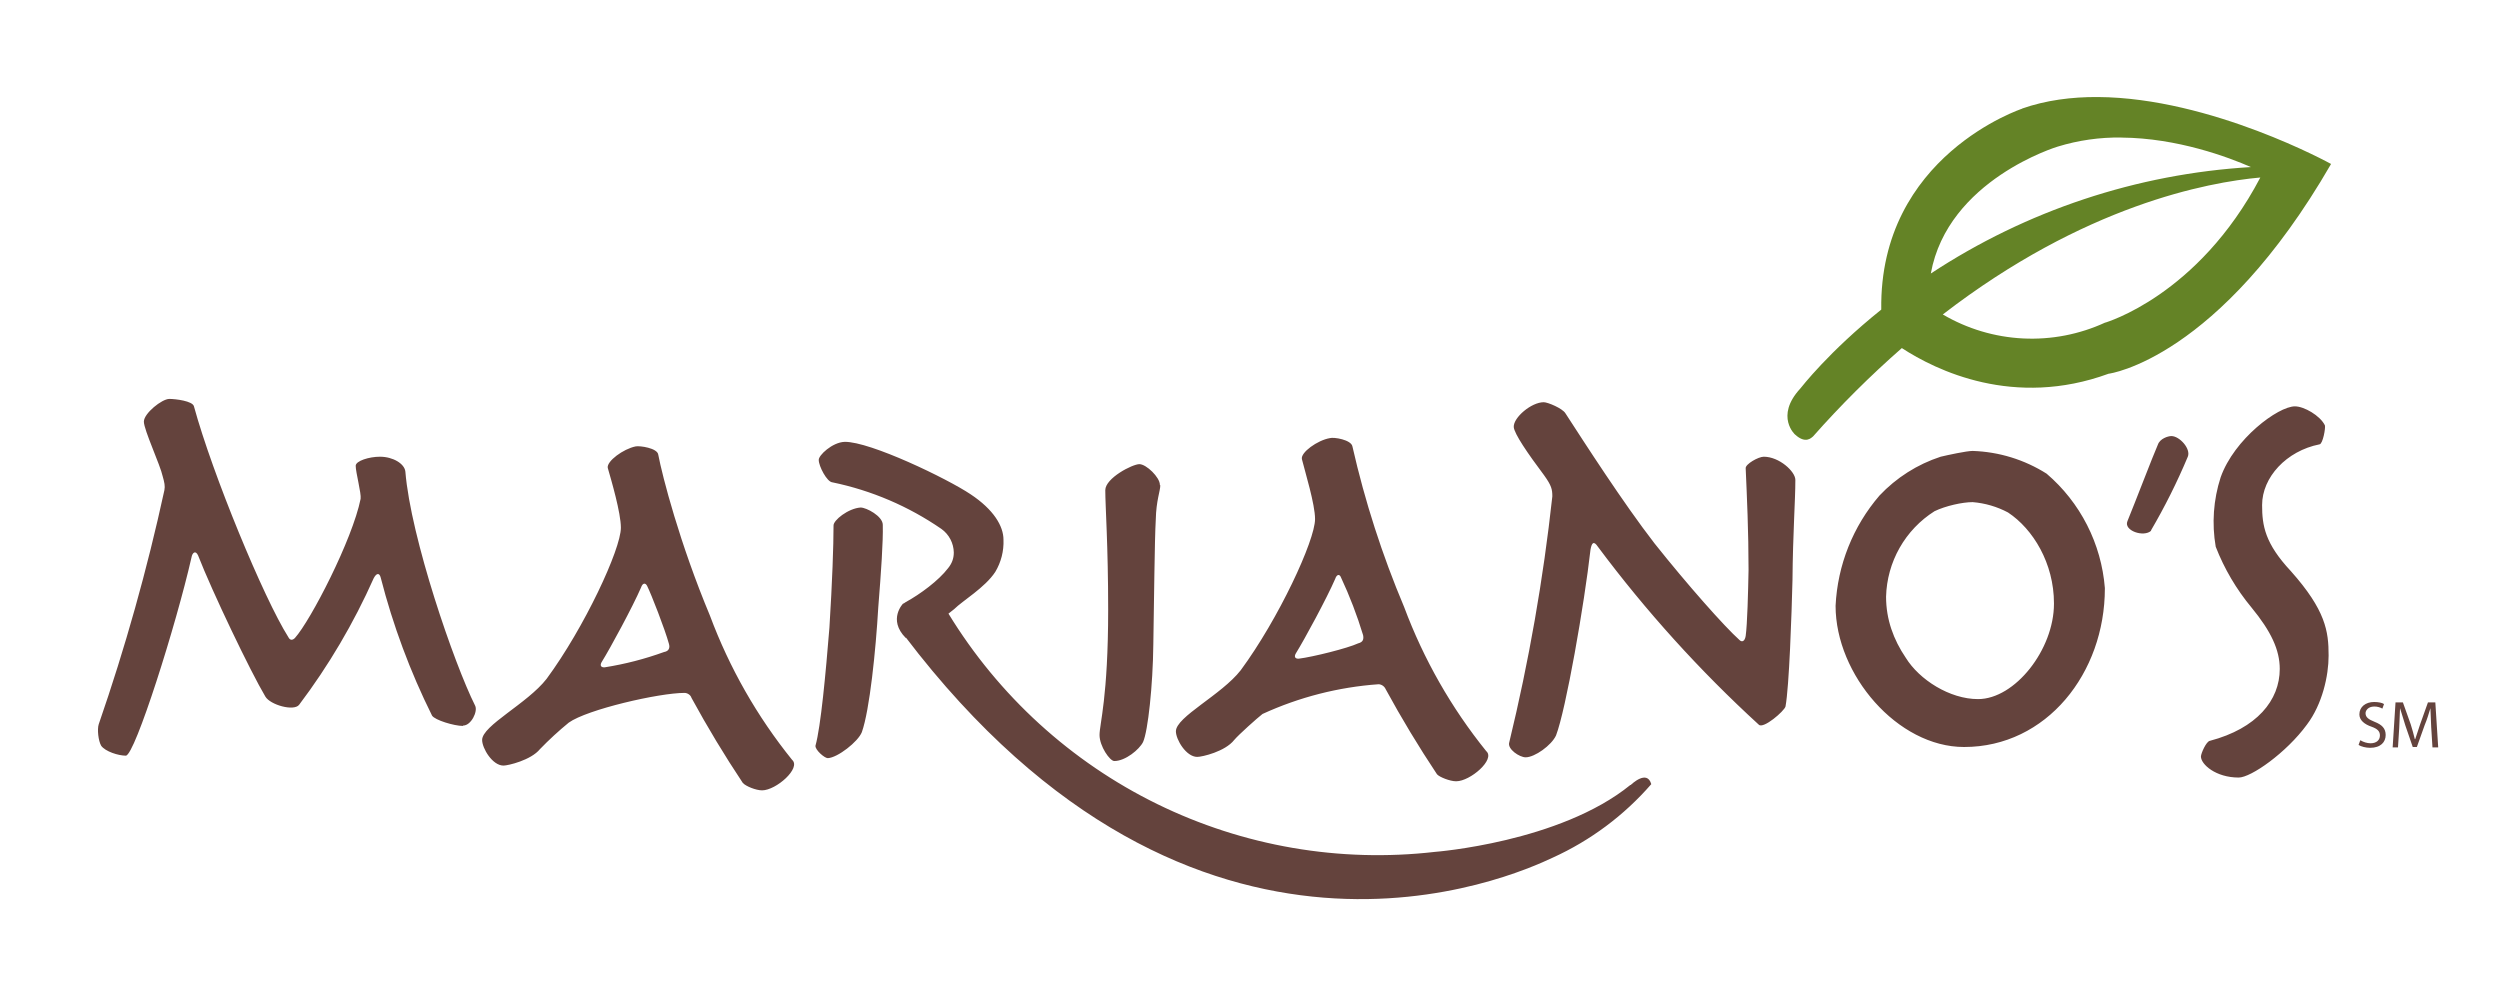
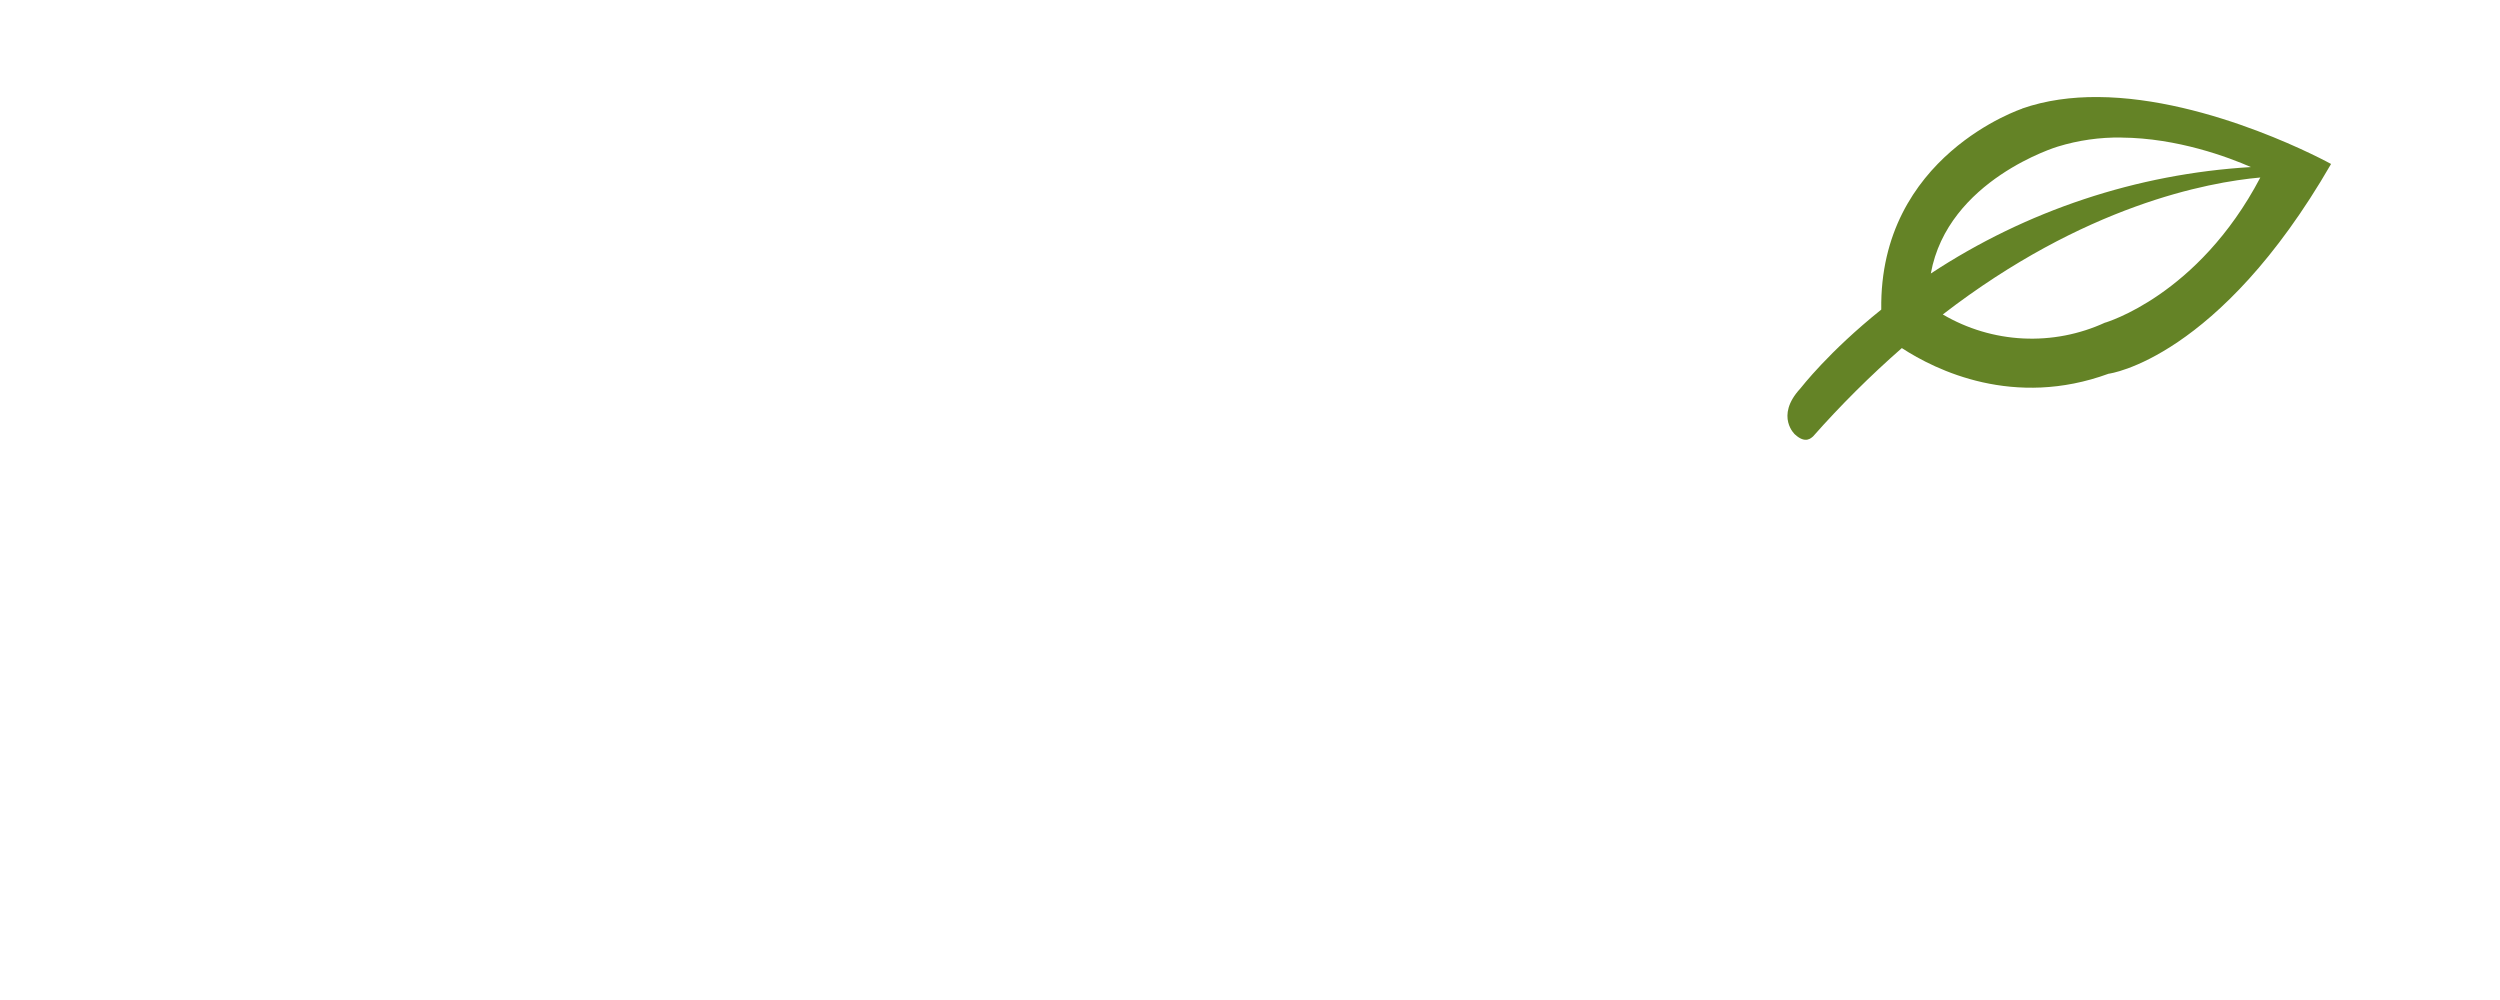
<svg xmlns="http://www.w3.org/2000/svg" width="150" height="60" viewBox="0 0 150 60" fill="none">
-   <path d="M27.77 43.556C27.253 43.556 26.095 43.209 25.923 42.937C24.61 40.296 23.578 37.522 22.844 34.662C22.77 34.365 22.598 34.365 22.425 34.687C21.224 37.386 19.72 39.938 17.943 42.293C17.622 42.689 16.219 42.293 15.923 41.797C15.036 40.311 12.721 35.48 11.884 33.324C11.736 33.002 11.539 33.151 11.489 33.448C10.578 37.462 8.091 45.34 7.549 45.34C7.105 45.34 6.317 45.092 6.071 44.745C5.898 44.448 5.825 43.755 5.923 43.457C7.514 38.858 8.83 34.167 9.864 29.41C9.913 29.162 9.864 28.939 9.765 28.592C9.618 27.899 8.632 25.793 8.632 25.297C8.632 24.802 9.716 23.935 10.159 23.935C10.529 23.935 11.563 24.059 11.637 24.381C12.746 28.444 15.825 35.901 17.302 38.23C17.401 38.428 17.549 38.428 17.696 38.279C18.632 37.239 21.145 32.383 21.637 29.93C21.687 29.608 21.342 28.345 21.342 27.948C21.342 27.651 22.155 27.403 22.795 27.403C23.583 27.403 24.273 27.824 24.322 28.295C24.642 32.259 27.253 39.84 28.509 42.342C28.682 42.689 28.263 43.532 27.795 43.532M38.829 35.158C38.731 34.959 38.559 34.959 38.46 35.257C37.967 36.396 36.613 38.899 36.12 39.691C35.972 39.914 36.046 40.063 36.292 40.038C37.501 39.846 38.688 39.539 39.839 39.122C40.135 39.072 40.209 38.874 40.135 38.626C39.889 37.734 39.076 35.653 38.829 35.158ZM45.726 47.421C45.356 47.421 44.741 47.173 44.568 46.975C43.467 45.321 42.44 43.618 41.489 41.872C41.44 41.698 41.243 41.574 41.071 41.574C39.544 41.574 35.233 42.565 34.125 43.358C33.52 43.853 32.945 44.382 32.401 44.944C31.859 45.613 30.48 45.935 30.209 45.935C29.544 45.935 28.928 44.894 28.928 44.399C28.928 43.532 31.637 42.218 32.795 40.732C35.061 37.66 37.253 32.953 37.253 31.664C37.253 30.773 36.687 28.84 36.465 28.072C36.391 27.676 37.401 26.932 38.14 26.784C38.386 26.734 39.445 26.883 39.495 27.279C39.741 28.568 40.775 32.581 42.598 36.941C43.765 40.072 45.429 42.992 47.524 45.588C48.09 46.083 46.563 47.421 45.726 47.421ZM69.618 29.113C69.618 29.459 69.371 30.029 69.347 31.169C69.273 32.408 69.248 36.074 69.199 38.676C69.174 41.104 68.879 43.878 68.583 44.523C68.362 44.968 67.524 45.662 66.859 45.662C66.588 45.662 65.972 44.77 65.972 44.101C65.972 43.432 66.49 41.847 66.49 36.57C66.49 32.705 66.317 30.376 66.317 29.41C66.317 28.691 67.943 27.849 68.362 27.849C68.78 27.849 69.593 28.642 69.593 29.088V29.113H69.618ZM80.455 34.637C80.381 34.439 80.209 34.439 80.11 34.736C79.618 35.876 78.263 38.378 77.77 39.171C77.623 39.394 77.696 39.543 77.943 39.518C78.755 39.419 80.849 38.899 81.49 38.601C81.785 38.527 81.834 38.354 81.785 38.106C81.425 36.919 80.98 35.76 80.455 34.637ZM87.352 46.876C87.007 46.876 86.366 46.628 86.219 46.455C85.118 44.8 84.091 43.098 83.14 41.351C83.104 41.268 83.046 41.196 82.972 41.144C82.898 41.091 82.811 41.06 82.721 41.054C80.31 41.224 77.949 41.829 75.751 42.838C75.43 43.086 74.322 44.077 74.051 44.399C73.509 45.092 72.13 45.414 71.834 45.414C71.169 45.414 70.554 44.374 70.554 43.878C70.554 43.011 73.288 41.698 74.445 40.212C76.711 37.14 78.903 32.432 78.903 31.144C78.903 30.252 78.312 28.345 78.115 27.552C78.017 27.155 79.051 26.412 79.79 26.288C80.036 26.214 81.071 26.387 81.145 26.784C81.894 30.082 82.933 33.307 84.248 36.421C85.416 39.552 87.079 42.472 89.174 45.068C89.741 45.563 88.214 46.876 87.376 46.876M107.721 28.815C107.721 30.029 107.573 31.986 107.549 34.811C107.499 36.842 107.352 41.203 107.13 42.392C107.056 42.664 105.8 43.755 105.529 43.482C101.983 40.237 98.75 36.662 95.874 32.804C95.627 32.432 95.504 32.556 95.43 32.977C95.061 36.248 93.953 42.59 93.362 44.126C93.091 44.721 92.081 45.439 91.539 45.439C91.169 45.439 90.43 44.944 90.554 44.547C91.733 39.687 92.597 34.755 93.14 29.782C93.14 29.36 93.091 29.137 92.647 28.518C91.662 27.205 90.849 26.016 90.825 25.619C90.8 25.05 91.884 24.133 92.623 24.133C92.869 24.133 93.755 24.505 93.928 24.802C95.086 26.586 97.376 30.153 99.273 32.606C101.243 35.083 103.46 37.586 104.371 38.403C104.519 38.552 104.692 38.477 104.741 38.155C104.839 37.462 104.889 35.505 104.913 34.191C104.913 31.887 104.815 29.782 104.741 28.097C104.716 27.849 105.504 27.403 105.825 27.403C106.76 27.403 107.721 28.295 107.721 28.791V28.815ZM123.238 36.198C123.238 33.795 121.982 31.739 120.48 30.748C119.823 30.399 119.102 30.188 118.361 30.128C117.746 30.128 116.736 30.351 116.071 30.673C115.203 31.221 114.484 31.976 113.977 32.87C113.47 33.765 113.191 34.772 113.164 35.802C113.164 37.164 113.608 38.378 114.347 39.468C115.159 40.782 116.982 41.946 118.682 41.946C120.898 41.946 123.238 38.973 123.238 36.223V36.173V36.198ZM126.292 35.306C126.292 40.385 122.795 44.82 117.844 44.82C113.854 44.82 110.135 40.484 110.135 36.347C110.252 33.907 111.18 31.578 112.77 29.732C113.781 28.66 115.043 27.859 116.44 27.403C116.859 27.304 117.992 27.056 118.361 27.056C119.933 27.107 121.463 27.577 122.795 28.419C123.798 29.275 124.623 30.322 125.224 31.5C125.824 32.677 126.187 33.962 126.292 35.282V35.306ZM129.076 31.838C128.632 32.259 127.401 31.838 127.647 31.268C128.115 30.128 129.174 27.354 129.47 26.685C129.593 26.313 130.086 26.164 130.283 26.164C130.775 26.164 131.465 26.932 131.268 27.403C130.628 28.929 129.887 30.411 129.051 31.838M139.716 39.345C139.716 40.534 139.347 42.243 138.411 43.482C137.179 45.167 135.061 46.653 134.322 46.653C132.943 46.653 132.056 45.86 132.056 45.39C132.056 45.216 132.376 44.473 132.598 44.448C135.406 43.705 136.785 42.02 136.785 40.137C136.785 38.998 136.268 37.883 135.086 36.446C134.181 35.356 133.457 34.126 132.943 32.804C132.703 31.413 132.804 29.984 133.238 28.642C134.051 26.338 136.687 24.381 137.696 24.381C138.238 24.381 139.199 24.926 139.494 25.52C139.544 25.669 139.371 26.635 139.174 26.66C137.179 27.056 135.726 28.642 135.726 30.302C135.726 31.541 135.898 32.606 137.45 34.266C139.544 36.619 139.716 37.883 139.716 39.32V39.345ZM54.199 36.198C54.199 36.198 53.238 37.164 54.347 38.279L55.135 37.536L54.199 36.198ZM97.82 47.099C93.583 50.543 86.095 51.113 86.095 51.113C80.382 51.77 74.602 50.774 69.432 48.242C64.262 45.71 59.917 41.746 56.908 36.818L57.253 36.545C57.746 36.05 59.1 35.257 59.716 34.315C60.065 33.734 60.236 33.062 60.209 32.383C60.209 31.565 59.618 30.574 58.238 29.658C56.834 28.716 52.204 26.486 50.677 26.511C49.938 26.536 49.1 27.329 49.125 27.601C49.125 27.973 49.618 28.914 49.938 28.939C52.285 29.424 54.513 30.376 56.489 31.739C56.713 31.9 56.897 32.112 57.025 32.357C57.153 32.602 57.223 32.874 57.228 33.151C57.228 33.523 57.105 33.82 56.884 34.092C56.317 34.836 55.209 35.653 54.347 36.124C53.854 36.421 54.002 36.818 54.051 37.313C54.1 37.635 54.273 37.809 54.347 37.982H54.495C54.422 38.04 54.355 38.107 54.297 38.18C71.785 61.196 90.849 52.55 93.164 51.459C95.426 50.432 97.442 48.928 99.076 47.05C98.829 46.158 97.894 47.05 97.844 47.099H97.82ZM52.967 31.491C52.967 30.971 51.982 30.451 51.637 30.451C50.898 30.5 49.987 31.218 50.012 31.541C50.012 32.73 49.938 34.885 49.765 37.66C49.544 40.385 49.248 43.606 48.928 44.745C48.903 44.993 49.47 45.489 49.667 45.489C50.258 45.464 51.489 44.498 51.711 43.928C52.179 42.615 52.549 38.998 52.696 36.446C52.869 34.291 52.992 32.482 52.967 31.516V31.491ZM141.637 44.423C141.817 44.531 142.02 44.59 142.228 44.597C142.598 44.597 142.795 44.399 142.795 44.126C142.795 43.878 142.647 43.73 142.302 43.606C141.859 43.457 141.563 43.209 141.563 42.863C141.563 42.417 141.933 42.119 142.45 42.119C142.696 42.119 142.943 42.169 143.041 42.243L142.943 42.516C142.792 42.432 142.622 42.389 142.45 42.392C142.081 42.392 141.933 42.64 141.933 42.788C141.933 43.036 142.105 43.16 142.475 43.309C142.918 43.482 143.14 43.705 143.14 44.101C143.14 44.523 142.844 44.869 142.204 44.869C141.958 44.869 141.662 44.795 141.514 44.696L141.613 44.423H141.637ZM145.874 43.68L145.825 42.491C145.726 42.813 145.627 43.16 145.48 43.507L145.012 44.82H144.765L144.322 43.532L144.002 42.491L143.953 43.68L143.879 44.845H143.559L143.731 42.144H144.174L144.642 43.457C144.735 43.751 144.817 44.049 144.889 44.349H144.913L145.209 43.457L145.677 42.144H146.12L146.292 44.845H145.948L145.874 43.655V43.68Z" fill="#64433D" />
  <path d="M125.874 5.822C124.302 5.812 122.753 6.013 121.317 6.516H121.342C121.342 6.516 112.741 9.342 112.876 18.576C109.716 21.108 108.088 23.234 108.016 23.315C106.465 25 107.745 26.115 107.696 26.065C108.337 26.66 108.681 26.264 108.78 26.189C110.443 24.309 112.224 22.538 114.11 20.885C116.169 22.225 120.829 24.505 126.514 22.424C126.563 22.424 133.115 21.532 139.864 9.838C139.864 9.838 132.677 5.864 125.874 5.822ZM127.287 8.255C130.649 8.28 133.716 9.437 135.056 10.024C128.209 10.431 121.588 12.632 115.849 16.411C116.864 10.782 123.46 8.797 123.46 8.797C124.7 8.416 125.991 8.232 127.287 8.252V8.255ZM135.62 10.65C131.876 17.781 126.292 19.351 126.342 19.351H126.317C124.773 20.063 123.081 20.391 121.384 20.307C119.687 20.223 118.035 19.729 116.568 18.868C125.056 12.323 132.447 10.935 135.62 10.65Z" fill="#648326" />
</svg>